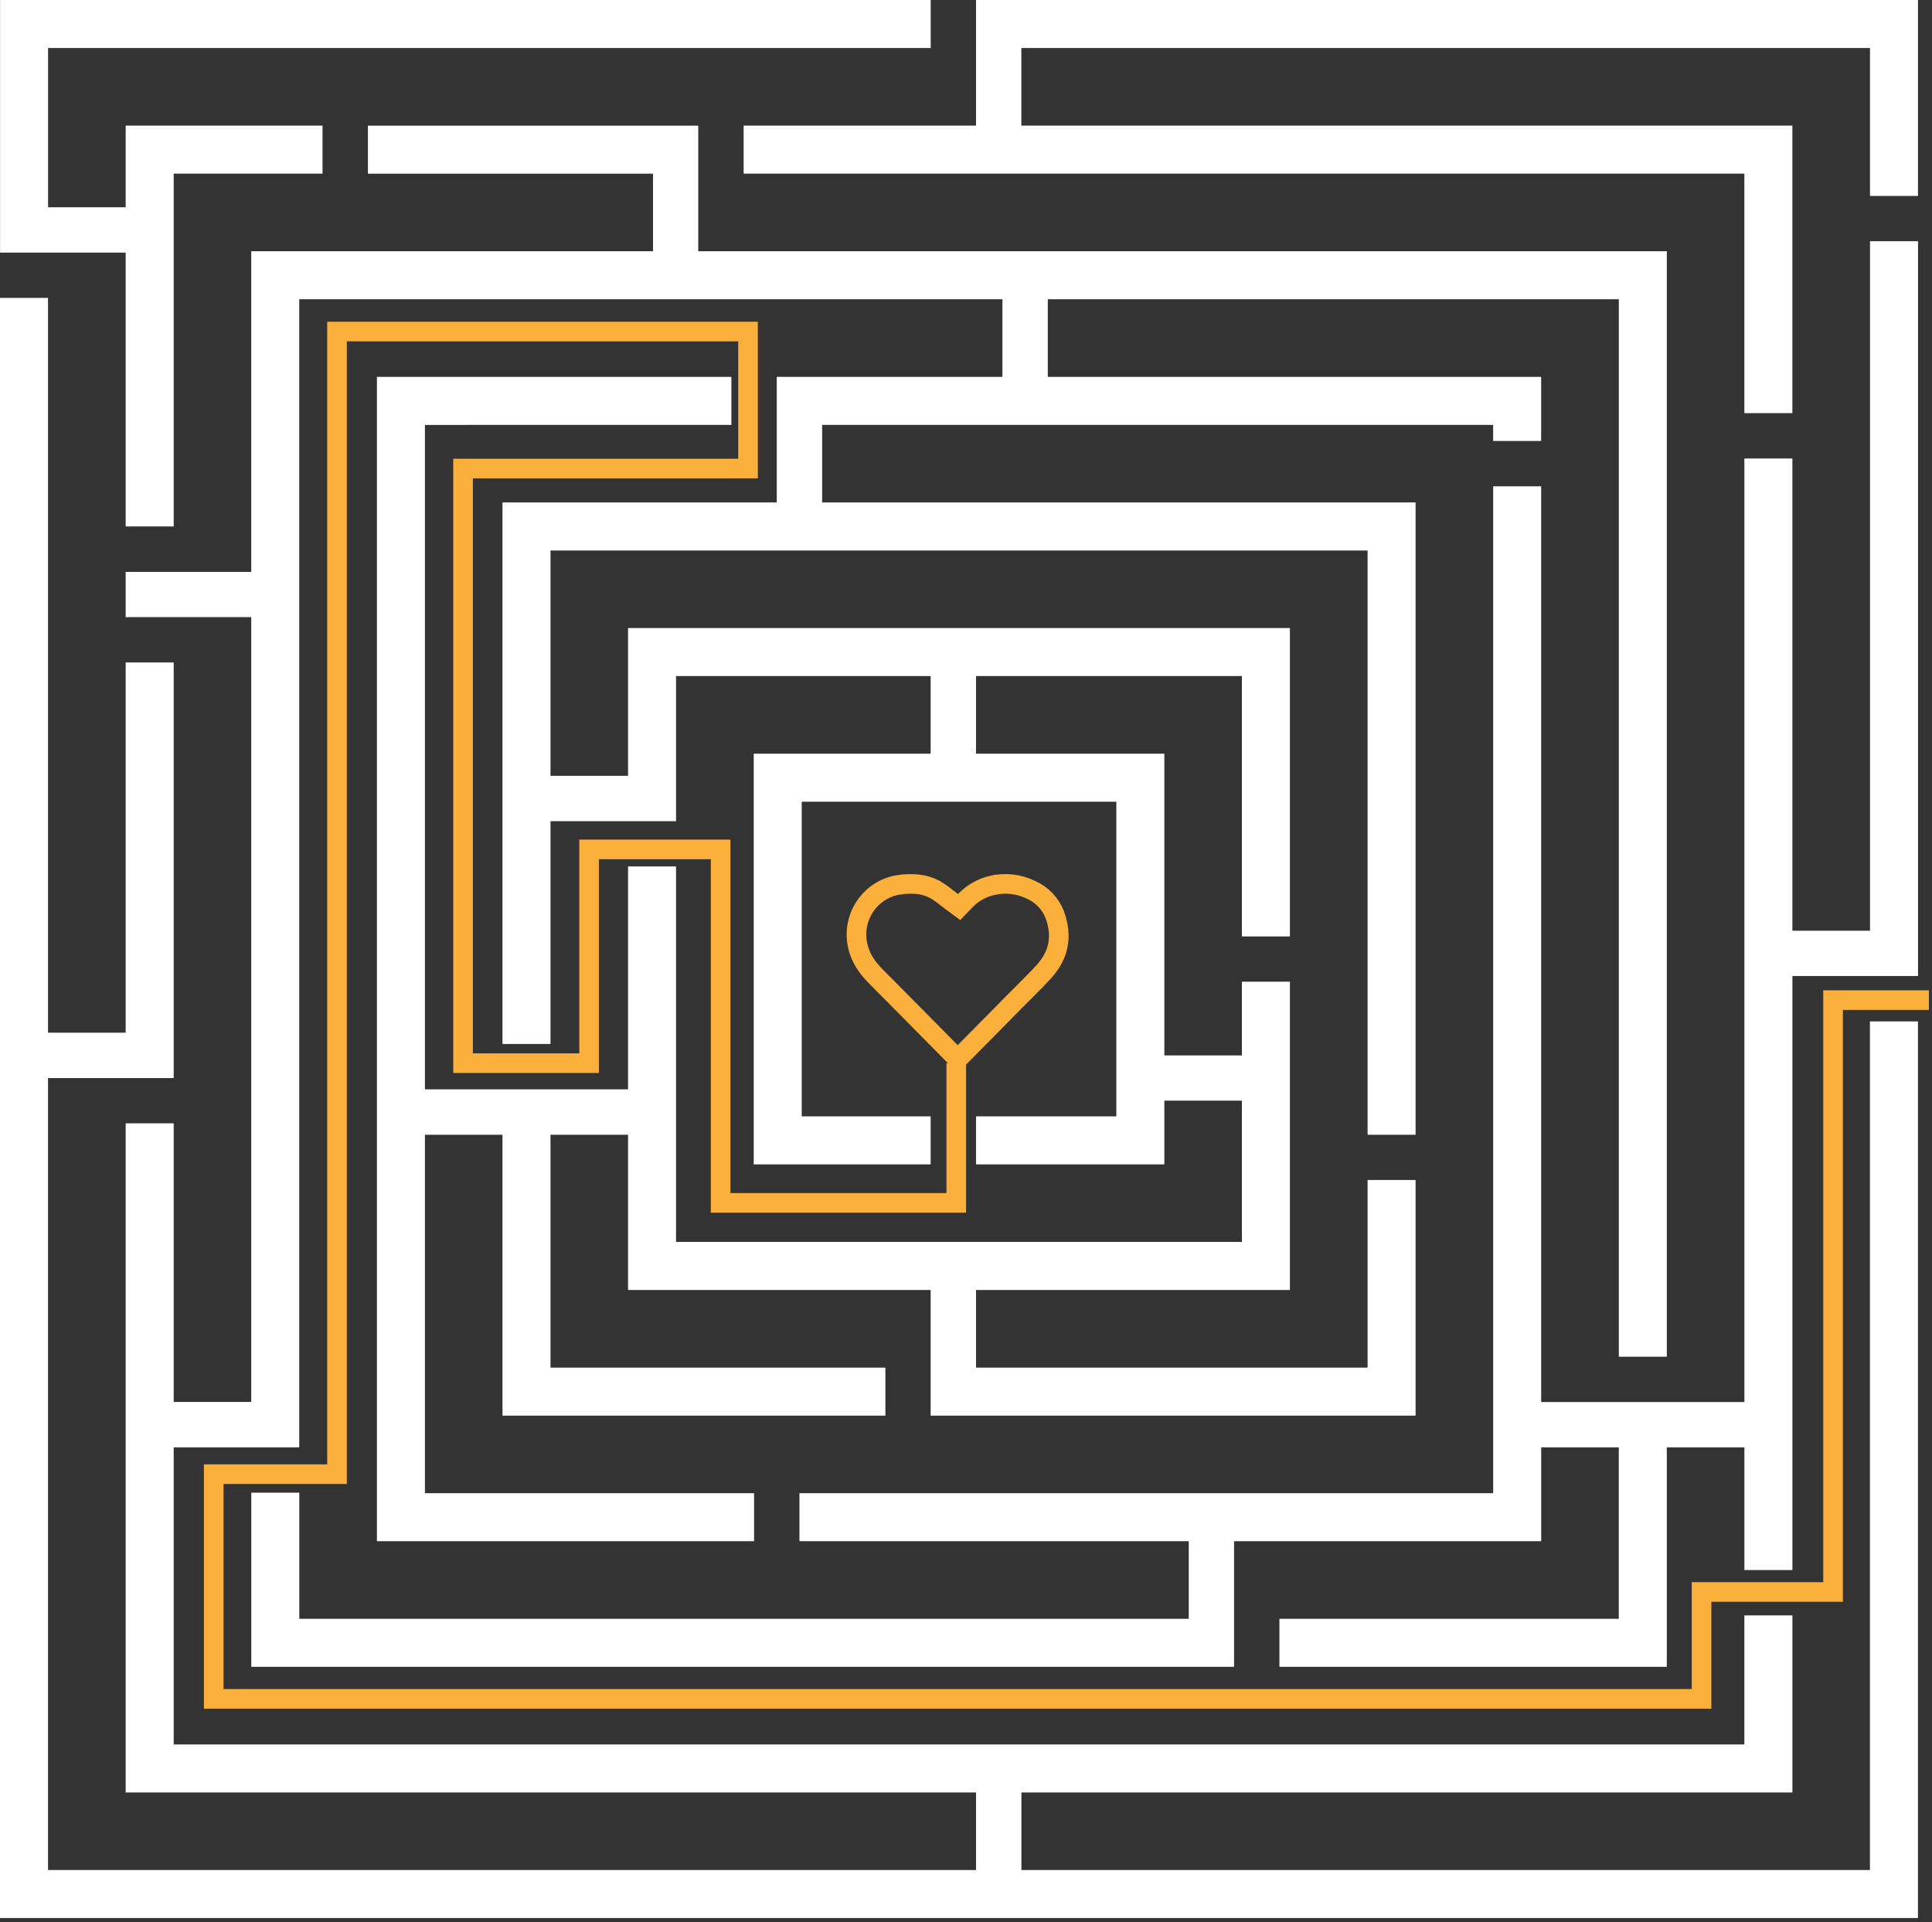
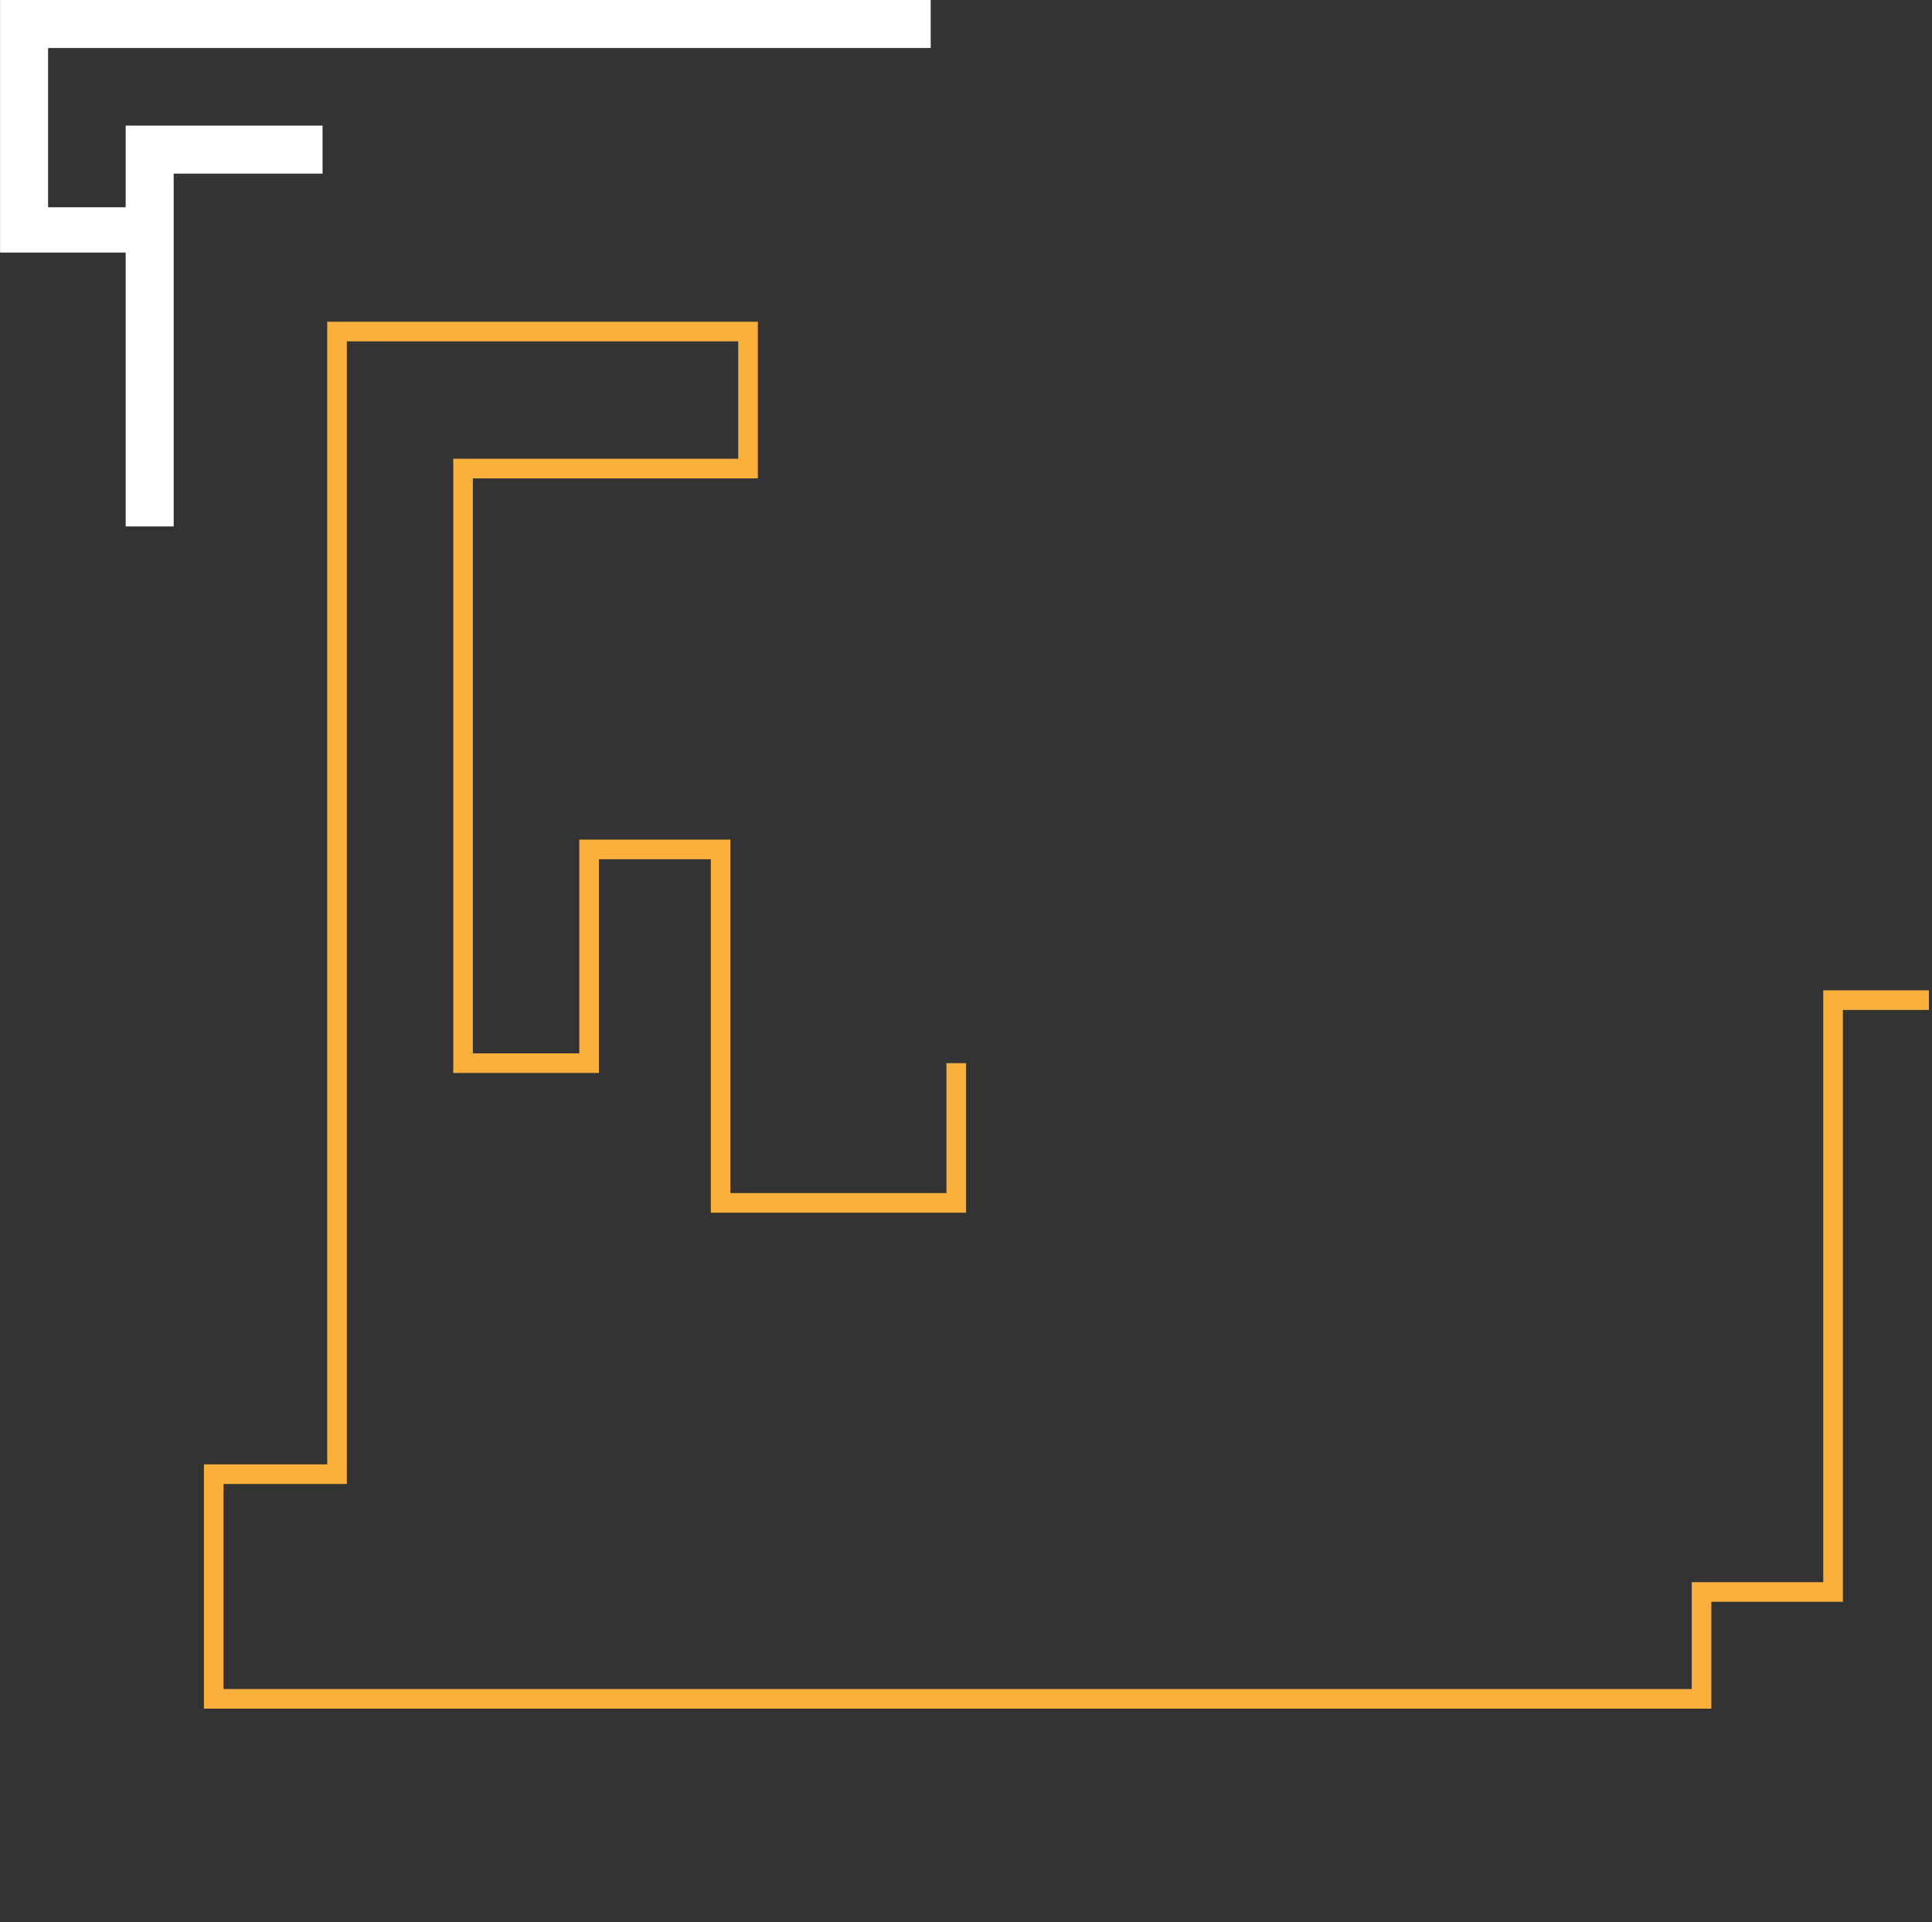
<svg xmlns="http://www.w3.org/2000/svg" width="394" height="392" viewBox="0 0 394 392" fill="none">
  <rect x="0" y="0" width="394" height="392" fill="#333333" stroke="none" />
  <g clip-path="url(#clip0_1838_128)">
-     <path d="M381.355 189.798H365.53V93.497C362.265 93.497 359.004 93.497 355.739 93.497V285.915C341.924 285.915 328.113 285.915 314.299 285.915V99.175C311.034 99.175 307.772 99.175 304.507 99.175V304.509H163.032V314.3H242.426C242.426 319.575 242.426 324.85 242.426 330.122H61.036V304.399H51.245V339.913H251.67C251.67 331.374 251.67 322.835 251.67 314.296H314.302V295.152C319.577 295.152 324.852 295.152 330.126 295.152V330.118H260.918V339.91H339.918V295.149C345.193 295.149 350.467 295.149 355.742 295.149V320.177C359.007 320.177 362.269 320.177 365.534 320.177V199.035C374.073 199.035 382.61 199.035 391.15 199.035C391.15 149.085 391.15 99.138 391.15 49.188H381.358V189.788L381.355 189.798Z" fill="white" />
-     <path d="M151.654 35.408H355.735V84.249H365.527V25.617H208.287C208.287 20.341 208.287 15.066 208.287 9.794H381.351V39.954C384.616 39.954 387.878 39.954 391.143 39.954V0H199.043C199.043 8.539 199.043 17.078 199.043 25.617H151.651V35.408H151.654Z" fill="white" />
-     <path d="M391.136 391.146V208.299H381.341V381.351H208.298V365.539H365.531V329.427H355.736V355.745H35.421V295.155H61.026V61.02H204.428V76.86H158.408V102.466H102.473V212.9H112.264V167.462H137.87V137.867H189.789V153.706H153.708V237.453H189.789V227.662H163.499V163.497H227.66V227.662H199.043V237.453H237.452V224.456H253.266V253.268H137.87V176.692H128.079V222.154H86.659V86.654L149.154 86.651V76.86H76.867V314.299H153.781V304.508H86.659V231.408H102.473V288.693H180.562V278.899H112.264V231.408H128.079V263.063H189.789V288.693H288.687V240.638H278.895V278.899H199.043V263.063H263.058V200.194H253.266V215.226H237.452V153.706H199.043V137.867H253.266V190.965H263.058V128.072H128.079V158.212H112.264V112.26H278.895V231.408H288.687V102.466H167.662V86.651H304.501V89.931H314.292V76.86H213.682V61.02H330.13L330.133 276.671H339.925V51.229H142.397V25.623H75.031V35.414H133.17V51.229H51.235V116.619H25.629V125.845H51.235V285.901H35.421V229.082H25.629V365.539H199.043V381.351H9.792V219.852H35.421V135.099H25.629V210.598H9.792V60.754H0V391.146H391.136Z" fill="white" />
-     <path d="M25.629 51.506V107.361H35.421V35.407H65.777C65.777 32.143 65.777 28.88 65.777 25.616H25.629V42.263H9.805V9.794H189.803V0.003H0.013V51.51H25.629V51.506Z" fill="white" />
-     <path d="M202.399 180.543C205.042 179.948 207.8 180.268 210.235 181.452L210.298 181.481C212.503 182.46 214.235 184.284 215.109 186.559C215.935 188.825 216.111 190.889 215.735 192.774C215.382 194.544 214.522 196.269 213.069 197.937L212.771 198.269C211.836 199.281 210.878 200.26 209.901 201.24L206.923 204.221L206.919 204.225C205.072 206.101 203.224 207.974 201.376 209.845L195.828 215.45L195.823 215.456C195.578 215.705 195.406 215.831 195.305 215.892C195.2 215.829 195.025 215.7 194.773 215.446H194.772C192.091 212.723 189.407 210.003 186.719 207.287L178.643 199.146C176.825 197.315 175.533 195.402 174.975 193.111L174.873 192.648C174.851 192.53 174.83 192.412 174.811 192.294L174.754 191.927C174.011 186.315 177.922 181.175 183.465 180.417L183.466 180.418C186.102 180.072 188.441 180.232 190.522 181.324L190.936 181.556H190.937C192.019 182.199 192.85 182.945 194.188 183.931L195.605 184.975L196.821 183.701C198.33 182.122 200.268 181.026 202.398 180.542L202.399 180.543Z" stroke="#FBB03B" stroke-width="4" />
+     <path d="M25.629 51.506V107.361H35.421V35.407H65.777C65.777 32.143 65.777 28.88 65.777 25.616H25.629V42.263H9.805V9.794H189.803V0.003H0.013V51.51V51.506Z" fill="white" />
  </g>
  <path d="M195.014 216.807V245.304H146.959V173.222H120.138V216.807H94.434V95.551H152.547V67.612H68.73V300.624H43.585V346.444H347.003V324.651H373.824V203.955H393.369" stroke="#FBB03B" stroke-width="4" />
  <defs>
    <clipPath id="clip0_1838_128">
      <rect width="391.146" height="391.146" fill="white" />
    </clipPath>
  </defs>
</svg>